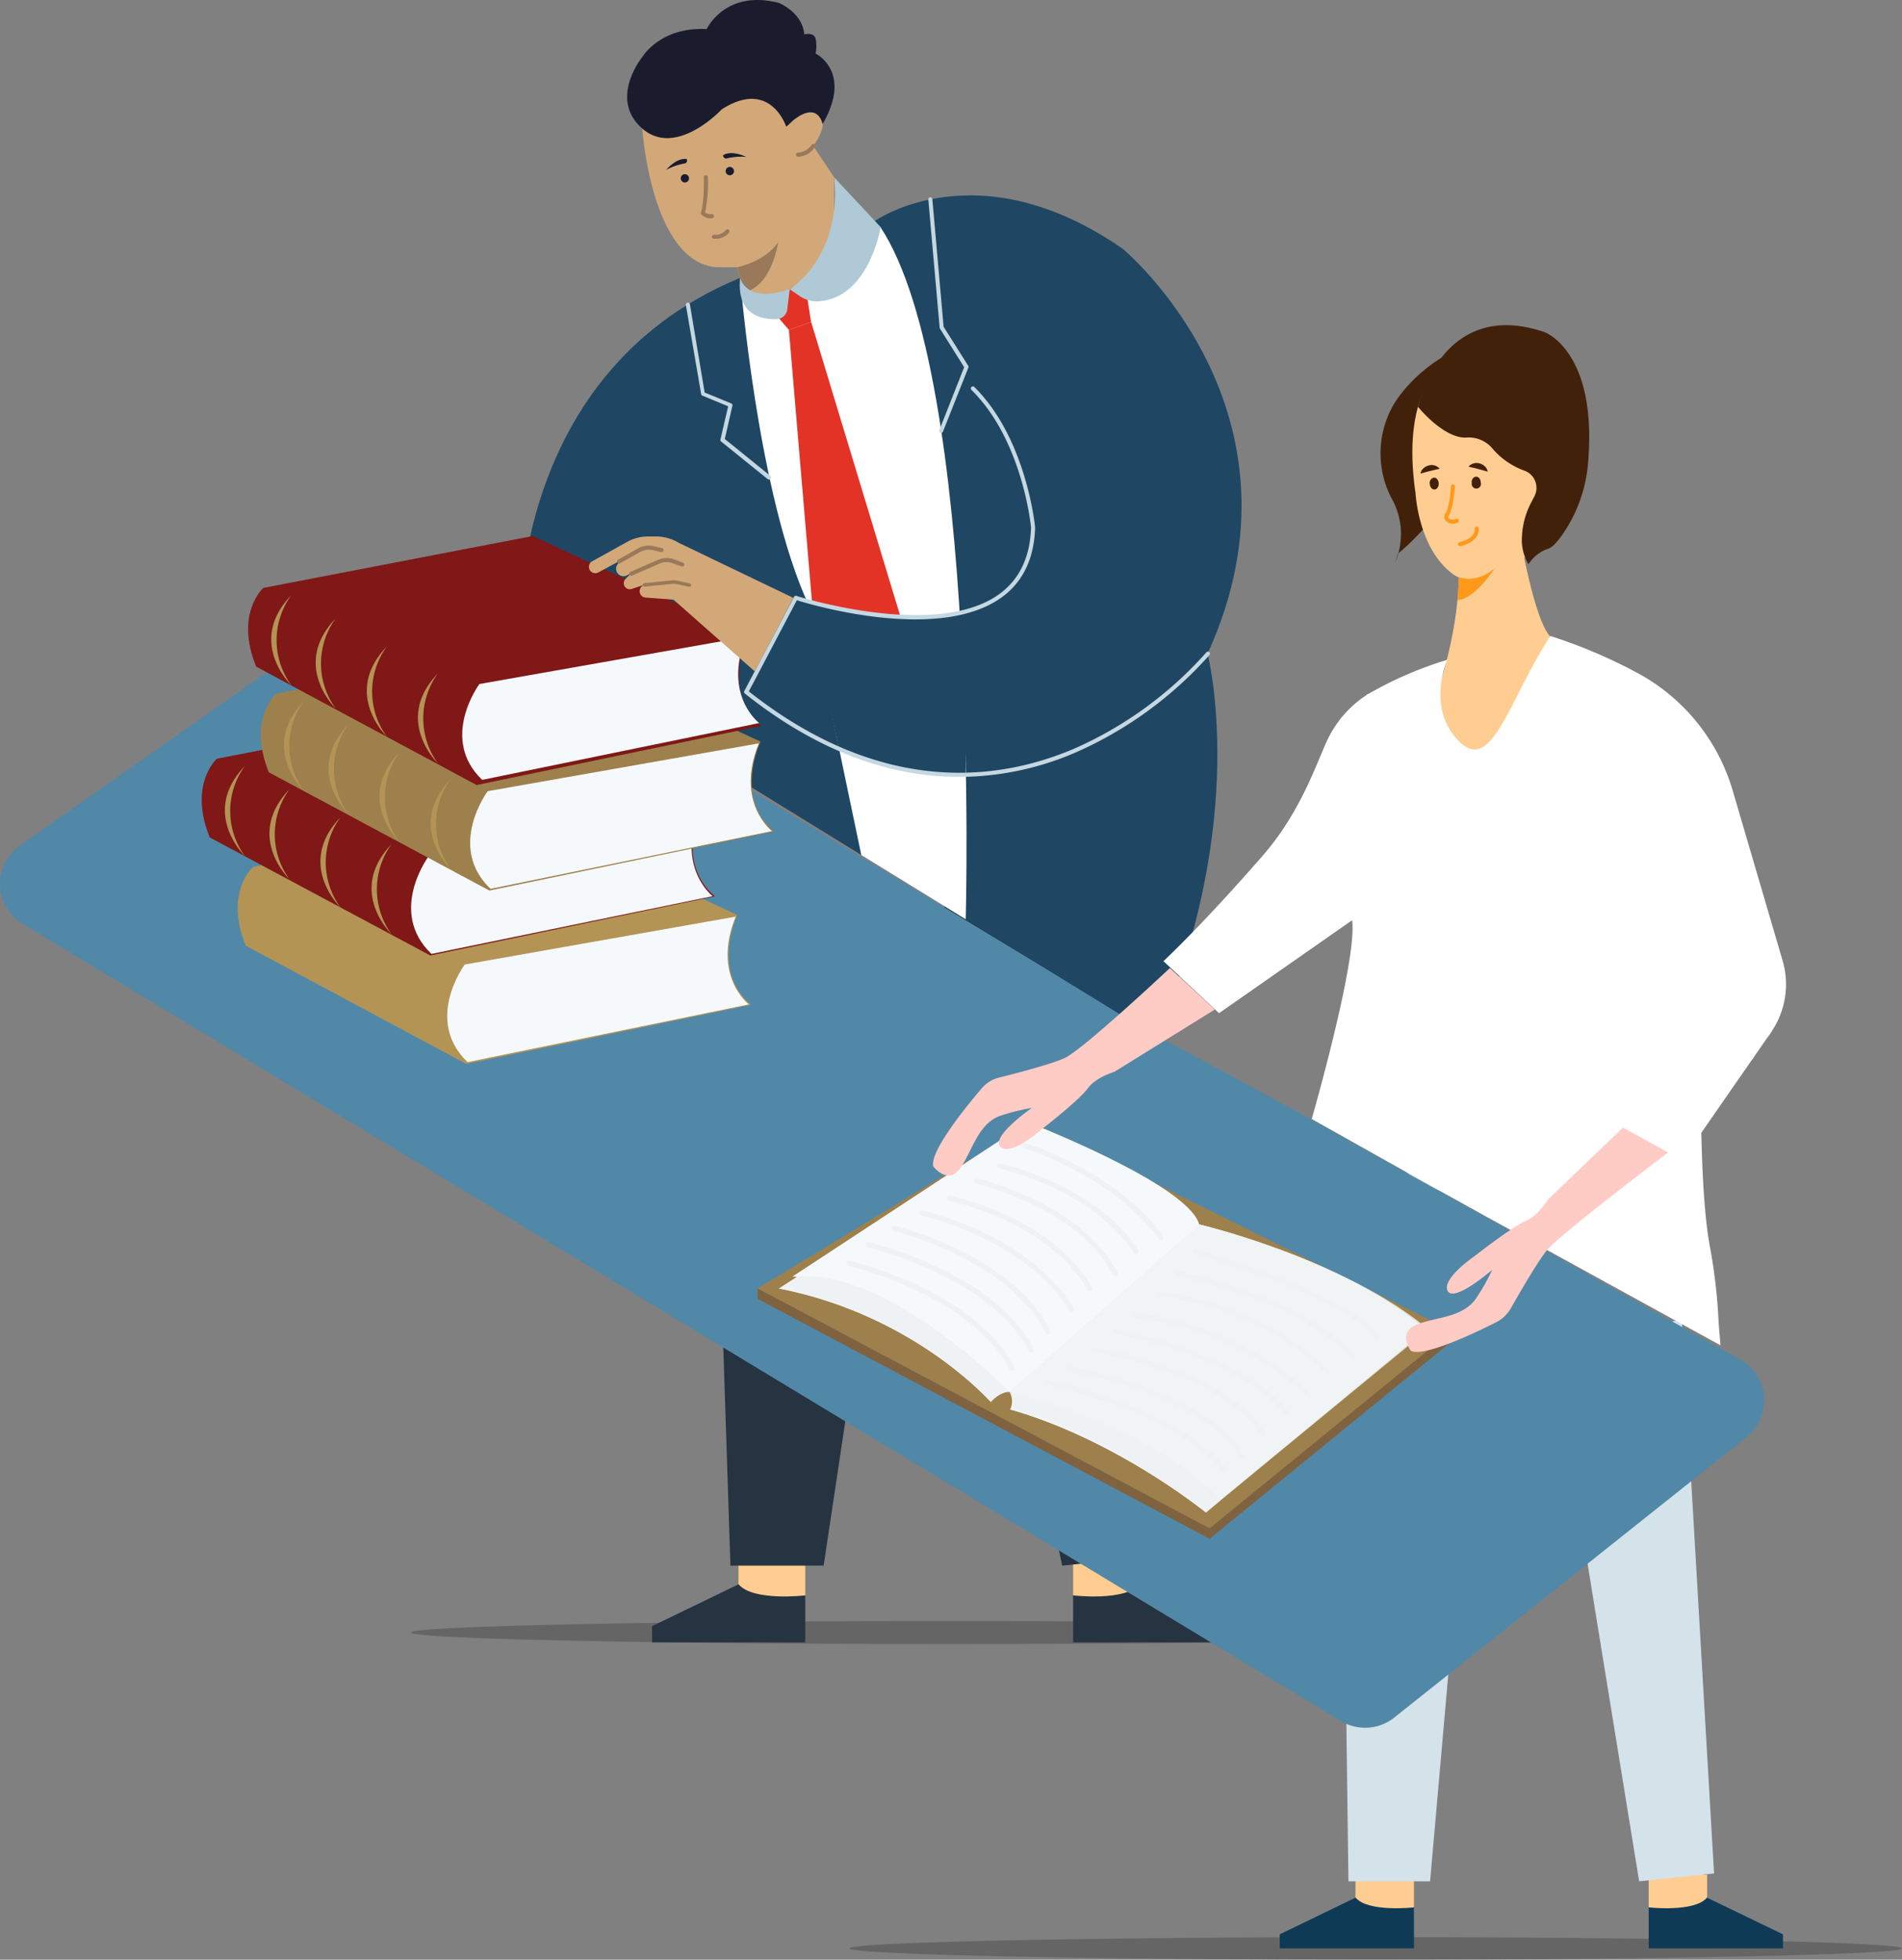
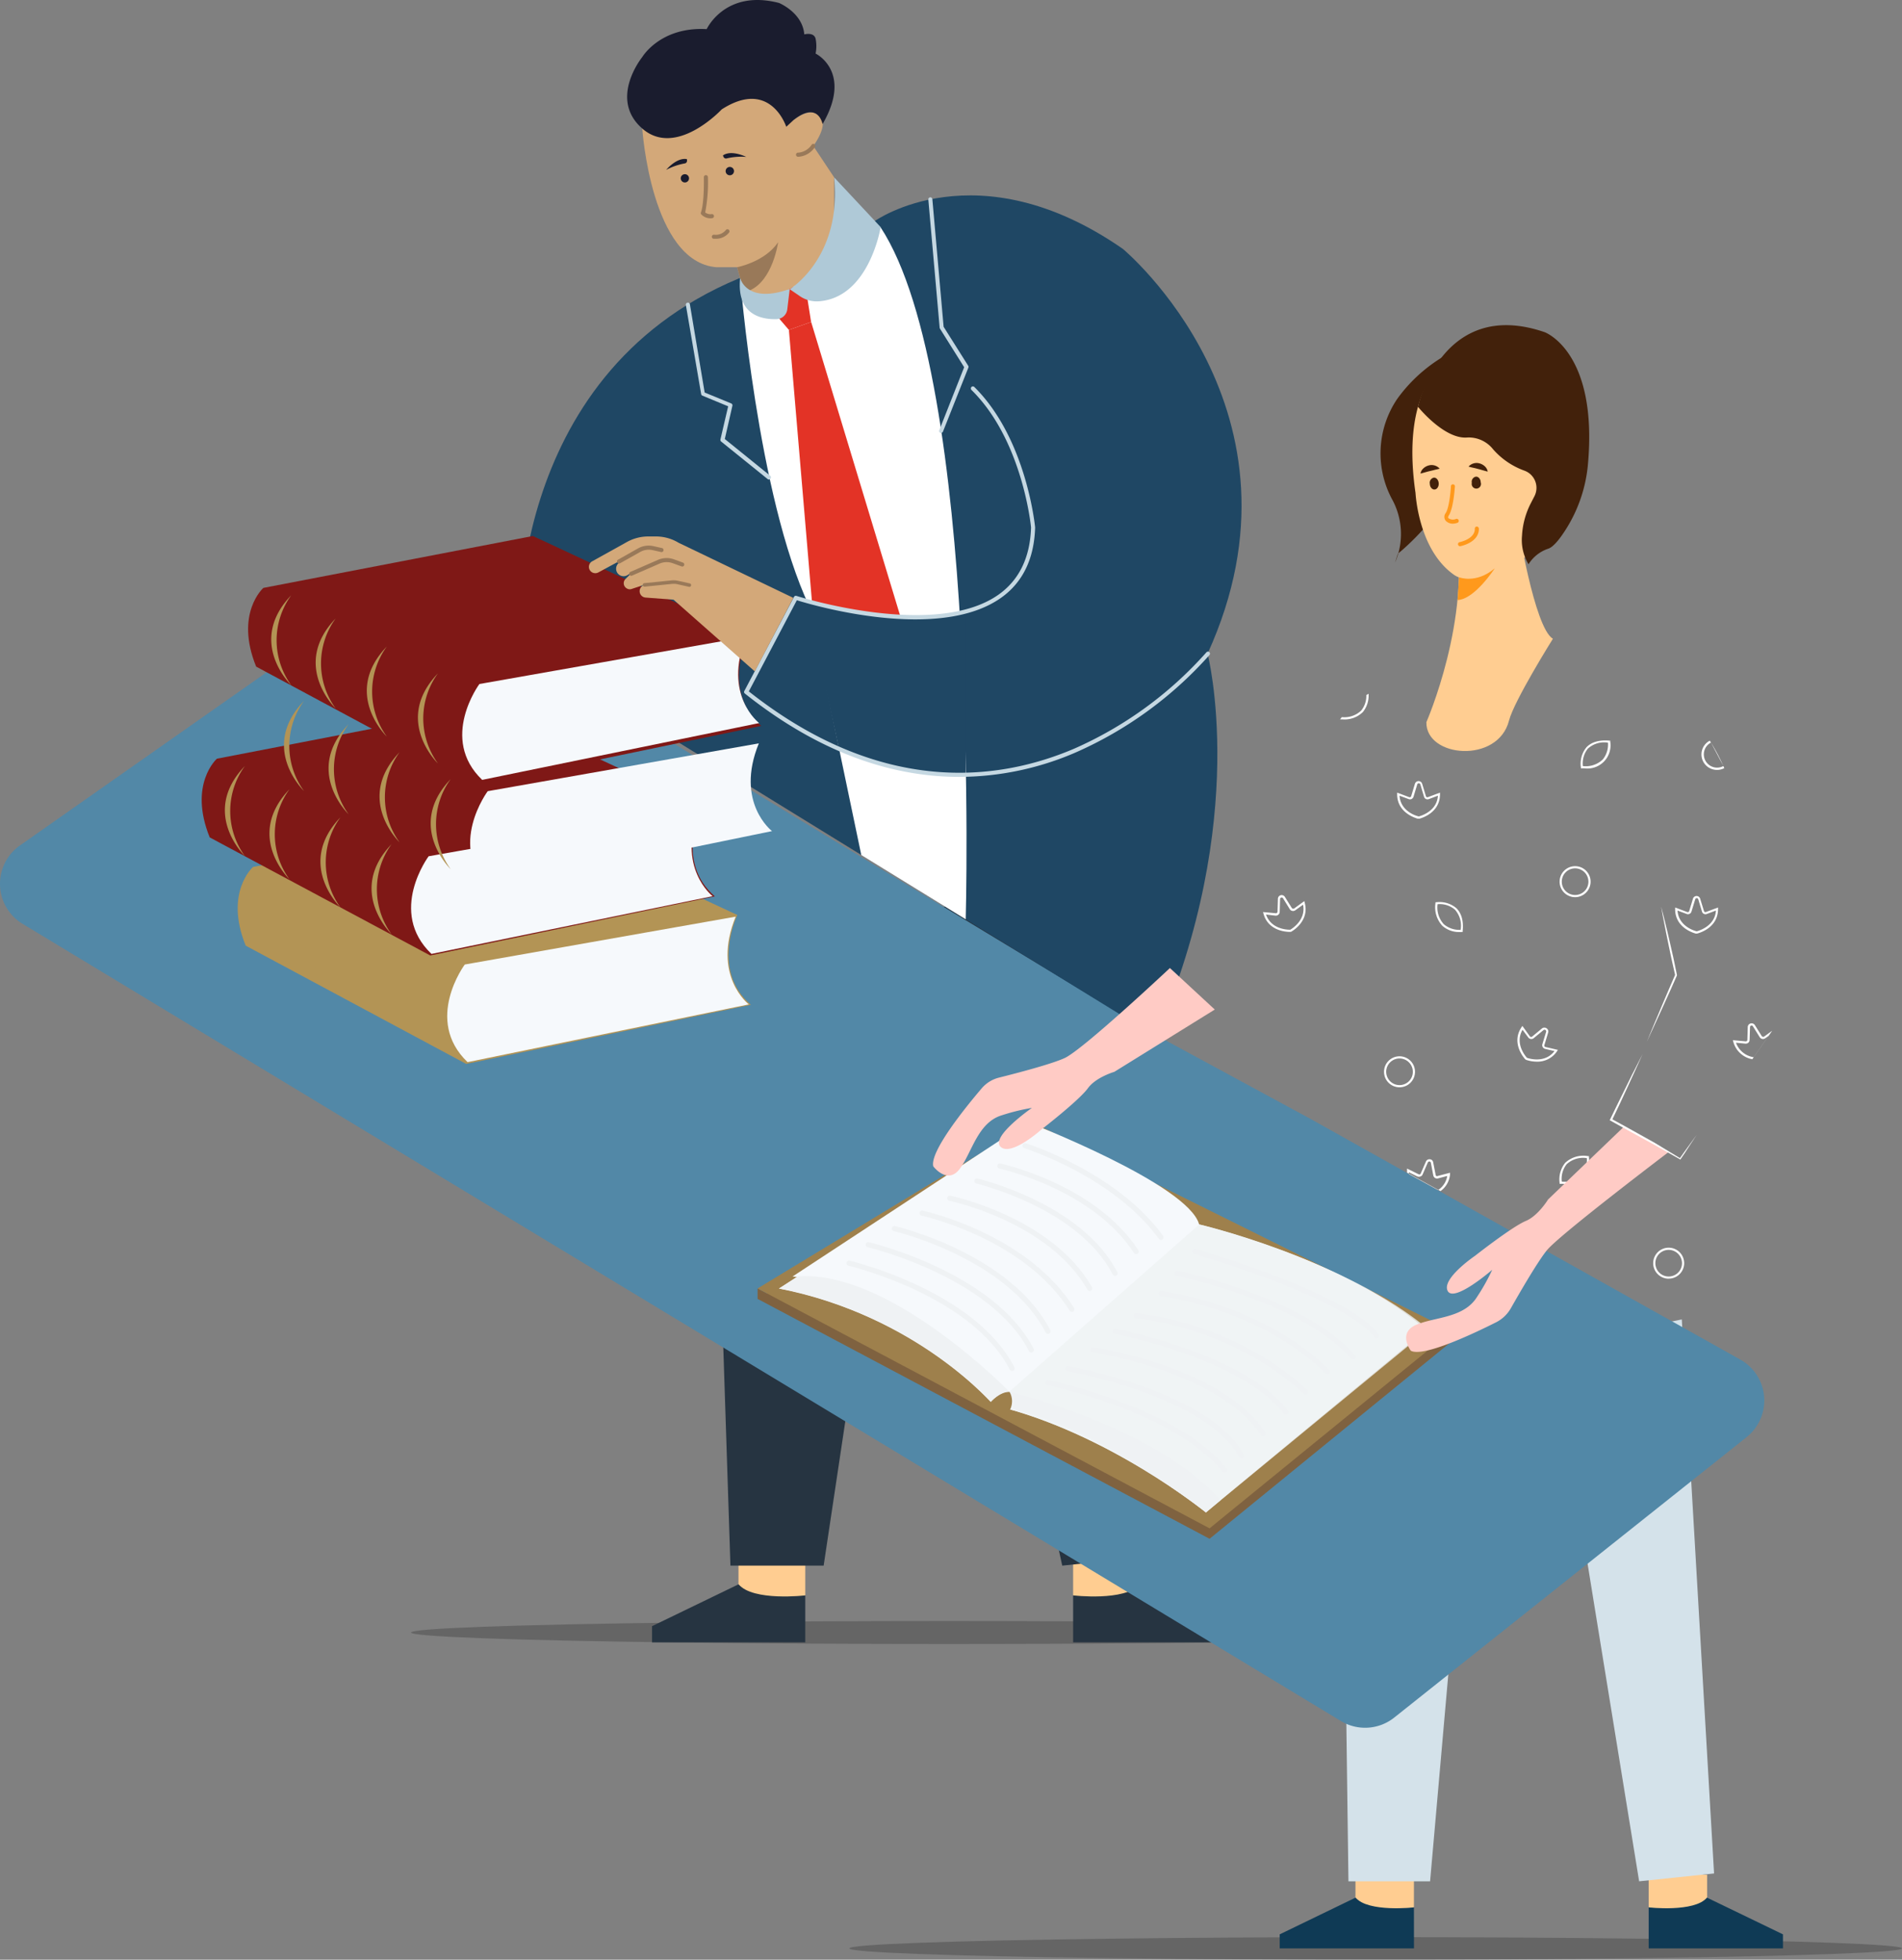
<svg xmlns="http://www.w3.org/2000/svg" viewBox="0 0 368.3 379.44">
  <rect x="0" y="0" width="368.3" height="379.44" fill="#808080" stroke="none" />
  <defs>
    <style>.cls-1{isolation:isolate;}.cls-2{opacity:0.21;}.cls-3{fill:#ffcd91;}.cls-4{fill:#0f3a55;}.cls-5{fill:#d4e2ea;}.cls-6{fill:#263441;}.cls-7{fill:#5288a7;}.cls-8{fill:#7f6240;}.cls-9{fill:#9e804c;}.cls-10{fill:#f6f9fc;}.cls-11{fill:#1f4764;}.cls-12,.cls-21{fill:#fff;}.cls-13{fill:#e33326;}.cls-14{fill:#c5d8e2;}.cls-15{fill:#d3a879;}.cls-16{fill:#1a1c2e;}.cls-17{fill:#997959;}.cls-18{fill:#afc9d7;}.cls-19{fill:none;stroke:#eff2f4;stroke-linecap:round;stroke-miterlimit:10;}.cls-19,.cls-22,.cls-26,.cls-28{mix-blend-mode:multiply;}.cls-20{fill:#ffcbc5;}.cls-21{fill-rule:evenodd;}.cls-22,.cls-28{fill:#eff2f4;}.cls-22{opacity:0.8;}.cls-23{fill:#42210b;}.cls-24{fill:#ff991c;}.cls-25,.cls-26{fill:#b39455;}.cls-27{fill:#7f1816;}</style>
  </defs>
  <title>Asset 21</title>
  <g class="cls-1">
    <g id="Layer_2" data-name="Layer 2">
      <g id="Layer_1-2" data-name="Layer 1">
        <ellipse class="cls-2" cx="183.75" cy="316.09" rx="104.16" ry="2.23" />
        <ellipse class="cls-2" cx="266.38" cy="377.25" rx="101.92" ry="2.18" />
        <path class="cls-3" d="M319.25,363v6.28s7.54,2.09,11.31-1.88V363Z" />
        <path class="cls-4" d="M319.25,369.31s8.8,1,11.31-1.88l14.69,7.1v2.72h-26Z" />
        <path class="cls-3" d="M273.79,363v6.28s-7.55,2.09-11.32-1.88V363Z" />
        <path class="cls-4" d="M273.79,369.31s-8.8,1-11.32-1.88l-14.67,7.1v2.72h26Z" />
        <polygon class="cls-5" points="259.67 255.47 261.11 364.26 276.92 364.26 286.01 261 259.67 255.47" />
        <path class="cls-5" d="M300.59,260.43c-.07,0,16.81,103.83,16.81,103.83l14.51-1.52-6.25-107.27Z" />
        <path class="cls-3" d="M207.8,301.74v7.16s8.6,2.39,12.91-2.14v-5Z" />
        <path class="cls-6" d="M207.8,308.9s10,1.2,12.91-2.14l16.75,8.1V318H207.8Z" />
        <path class="cls-3" d="M155.93,301.74v7.16s-8.63,2.39-12.93-2.14v-5Z" />
        <path class="cls-6" d="M155.93,308.9s-10.05,1.2-12.93-2.14l-16.74,8.1V318h29.67Z" />
        <polygon class="cls-6" points="136.63 156.05 141.44 303.14 159.49 303.14 178.34 177.5 136.63 156.05" />
        <path class="cls-6" d="M178.34,177.5c-.08,0,27.35,125.64,27.35,125.64l16.56-1.73L217.4,160.74Z" />
        <path class="cls-7" d="M259.61,333.2,4.38,178.88a9.06,9.06,0,0,1-.52-15.18l68.85-48.33a9.07,9.07,0,0,1,9.91-.34l140.71,85.12,30.56,16.56L337,263.25a9.07,9.07,0,0,1,1.22,15L270,332.54A9.06,9.06,0,0,1,259.61,333.2Z" />
        <polygon class="cls-8" points="199.82 219.3 281.13 259.7 234.22 297.94 146.7 251.49 199.82 219.3" />
        <polygon class="cls-8" points="146.7 249.47 146.7 251.49 153.14 252.88 146.7 249.47" />
        <polygon class="cls-9" points="199.82 217.27 281.13 257.68 234.22 295.92 146.7 249.47 199.82 217.27" />
        <path class="cls-10" d="M275.48,258.05l-42,34.77s-19.11-15.54-41.06-20.75c0,0-14.8-17.35-41.59-22.58L199,218.43s31.07,12,33.2,19.8C232.22,238.23,259.48,244.57,275.48,258.05Z" />
        <path class="cls-10" d="M275.48,256.88l-42,34.78s-16.08-17-38-22.17c0,0-17.24-19.07-42-22.34L199,217.27s31.07,12,33.2,19.8C232.22,237.07,259.48,243.41,275.48,256.88Z" />
        <path class="cls-11" d="M169.39,42.8s19.85-14.19,48.05,5.4c0,0,37.84,31.42,16.39,78.36,0,0,8.35,32-10,74.13L100.55,124.74S97.35,73,143,53.94Z" />
        <path class="cls-12" d="M143.32,53.81s3.35,42.29,13.4,63.61l10.06,48.14L187,178s2.93-104.47-16.49-134Z" />
        <path class="cls-11" d="M187,118.78v31.3s-14.81.12-24.52-5l-6.26-28.66S171.48,121.53,187,118.78Z" />
        <polygon class="cls-13" points="150.12 60.8 152.76 63.88 157.06 62.34 155.98 55.52 152.76 55.52 150.12 60.8" />
        <path class="cls-13" d="M152.76,63.88l4.48,52.77s12,2.85,17.13,2.78l-17.3-57.09Z" />
        <path class="cls-14" d="M182.24,83.81a.24.24,0,0,1-.14,0,.38.38,0,0,1-.22-.51L186.7,71.1,182,63.61a.37.37,0,0,1-.05-.18l-2.19-24.79a.39.39,0,0,1,.35-.43.4.4,0,0,1,.43.36l2.18,24.7,4.78,7.58a.41.41,0,0,1,0,.36l-4.9,12.35A.39.39,0,0,1,182.24,83.81Z" />
        <path class="cls-14" d="M148.89,92.85a.36.36,0,0,1-.24-.09l-9-7.26a.42.42,0,0,1-.15-.4L141,78.67l-5-2.07a.38.38,0,0,1-.23-.3L132.8,59a.4.4,0,0,1,.78-.13L136.45,76l5.13,2.11a.39.39,0,0,1,.24.45L140.35,85l8.79,7.11a.4.4,0,0,1,.06.56A.39.39,0,0,1,148.89,92.85Z" />
        <path class="cls-15" d="M124.37,24.89s1.69,25.84,14.36,26.85h4l1.4,4.9s11.66,4.73,17.4-12.67V34.35l-4.05-6.08s3.21-4.22,1.18-5.91-4.9.84-4.9.84S136.87-2.47,124.37,24.89Z" />
        <path class="cls-16" d="M152.25,24.55s-3.05-9.45-12.5-3.37c0,0-8.79,9.46-15.38,3.71s0-13.85,0-13.85,3.5-5.91,12.47-5.4c0,0,3.58-7.77,14-5.07,0,0,4.56,1.86,4.9,6.09,0,0,1.86-.51,2.19.83a7.21,7.21,0,0,1,0,2.88s7.25,3.5,1.35,13.66c0,0-.83-4.55-5.57-.83Z" />
        <path class="cls-17" d="M154.65,30.35h-.05a.4.4,0,1,1,0-.79h0A3.44,3.44,0,0,0,157.18,28a.39.39,0,0,1,.6.5A4.14,4.14,0,0,1,154.65,30.35Z" />
        <path class="cls-18" d="M161.53,34.35l9,9.62s-2.19,13.69-12,14.37a5.81,5.81,0,0,1-3.82-1.12L152.92,56S163.06,49.89,161.53,34.35Z" />
        <path class="cls-16" d="M133.41,34.4a.8.8,0,1,1-1.58.26.79.79,0,0,1,.66-.92A.8.8,0,0,1,133.41,34.4Z" />
        <path class="cls-16" d="M142.12,33a.81.81,0,1,1-.93-.67A.81.81,0,0,1,142.12,33Z" />
        <path class="cls-17" d="M137.56,42.27a2.45,2.45,0,0,1-1.76-.75.37.37,0,0,1-.07-.39c.68-1.9.56-6.77.56-6.82a.39.39,0,0,1,.39-.4.39.39,0,0,1,.4.38,30.25,30.25,0,0,1-.53,6.85,1.69,1.69,0,0,0,1.3.31.4.4,0,0,1,.13.78A2.12,2.12,0,0,1,137.56,42.27Z" />
        <path class="cls-17" d="M138.58,46.23c-.23,0-.38,0-.41,0a.41.41,0,0,1-.33-.46.41.41,0,0,1,.46-.32,2.52,2.52,0,0,0,2.21-.86.4.4,0,1,1,.62.49A3.21,3.21,0,0,1,138.58,46.23Z" />
        <path class="cls-16" d="M129,32.89s2-2.44,4-2.08c0,0,.21.69-.38.83A12.15,12.15,0,0,0,129,32.89Z" />
        <path class="cls-16" d="M144.5,30.38s-2.83-1.43-4.5-.3c0,0,.09.7.69.6A12.08,12.08,0,0,1,144.5,30.38Z" />
        <path class="cls-19" d="M198.5,221.84s17.41,5.45,26.3,17.73" />
        <path class="cls-14" d="M185.74,150.42c-12.09,0-26.26-4-41.51-16.14a.38.38,0,0,1-.1-.49l9.62-18.22a.39.39,0,0,1,.47-.19c.27.08,26.77,8.48,39.13-.24,4-2.83,6.12-7.2,6.3-13,0-.12-1.62-16.9-11.54-26.64a.42.42,0,0,1,0-.57.4.4,0,0,1,.56,0c10.12,10,11.75,27,11.77,27.19-.18,6.09-2.41,10.68-6.63,13.65-12.09,8.53-36.31,1.45-39.51.45L145,133.87c25.82,20.39,48.48,17.29,63,11.09a74.19,74.19,0,0,0,25.59-18.64.4.4,0,0,1,.56-.07.41.41,0,0,1,.06.56,75.21,75.21,0,0,1-25.89,18.87A57,57,0,0,1,185.74,150.42Z" />
        <path class="cls-17" d="M142.73,51.74s5.35-1,7.94-4.83c0,0-1,7.43-5.56,9.35,0,0-1.22-.47-1.4-1.07Z" />
        <path class="cls-18" d="M143.32,53.81s1.15,5.13,9.6,2.15l-.47,3.93a2.15,2.15,0,0,1-2,1.9C147.48,61.89,142.58,61,143.32,53.81Z" />
        <path class="cls-20" d="M226.54,187.43s-16.86,15.84-20.4,17.44c-2.61,1.19-9.35,2.94-12.7,3.78a6.46,6.46,0,0,0-3.35,2.08c-3.07,3.6-10.09,12.25-9.37,15.1,0,0,2.73,3.64,5.11.5s3.46-9,8.2-10.4a39.73,39.73,0,0,1,5.79-1.42s-8.11,5.63-6.06,7.54,7.92-3.37,7.92-3.37,7.25-5.59,9-8c1.55-2.12,5.1-3.15,5.1-3.15l19.45-12.06Z" />
        <path class="cls-3" d="M293.84,101s3.24,20.54,6.86,22.68c0,0-7.52,12-8.5,15.85-2.14,8.39-16.11,7.19-16,.3,0,0,8.77-20,5.65-37.56C281.88,102.27,289.62,105.46,293.84,101Z" />
-         <path class="cls-12" d="M342.91,199.91l-13.47,19.42c.2,9,.69,16.78,1.64,21.92a106.65,106.65,0,0,1,1.71,14.8l.36,4.43L287,235.12l-10.68-5.93L254,216.66s8.84-30.64,7.83-38.49l-25.77,18-10.77-10.07s7.34-6.79,19.24-20.45c8.15-9.37,10.92-19.73,13.16-23.66a23,23,0,0,1,1.78-2.67l.35-.44a21.38,21.38,0,0,1,3-3,19.51,19.51,0,0,1,1.8-1.3l.43-.27a73,73,0,0,1,15.2-6.56s-4,8.94,1.89,15.39c6.64,7.32,9.8-7.23,18.06-20a99.22,99.22,0,0,1,17.51,7.51,37.9,37.9,0,0,1,13.42,12.75l.23.37a37.13,37.13,0,0,1,2.4,4.54l.18.41a36.33,36.33,0,0,1,1.62,4.49l9.64,32.86A16.28,16.28,0,0,1,342.91,199.91Z" />
        <path class="cls-12" d="M321.66,175.57c.3,1.09.57,2.18.84,3.28s.54,2.19.78,3.3l.75,3.3.69,3.31v.06l0,.05c-.94,2.15-1.91,4.29-2.88,6.42s-1.95,4.27-2.94,6.4q1.33-3.25,2.71-6.5c.92-2.16,1.83-4.32,2.77-6.47l0,.12-.74-3.3-.69-3.31c-.24-1.11-.44-2.22-.66-3.32S321.85,176.69,321.66,175.57Z" />
        <path class="cls-21" d="M245.15,177.07c.95,2.79,4,2.94,4.57,2.94a.2.2,0,0,0,.13,0c.53-.31,3.06-2,2.47-4.84l-1.5,1.08a.73.73,0,0,1-.57.13.77.77,0,0,1-.49-.33l-1.31-2.12a.3.3,0,0,0-.35-.14.3.3,0,0,0-.23.3l-.07,2.49a.74.74,0,0,1-.25.52.77.77,0,0,1-.56.19Zm4.57,3.36c-.69,0-4.16-.18-5.07-3.55l-.08-.29,2.46.23a.3.3,0,0,0,.24-.07.34.34,0,0,0,.11-.23l.07-2.49a.73.73,0,0,1,1.36-.36l1.32,2.11a.29.29,0,0,0,.2.14.34.34,0,0,0,.24,0l2-1.45.07.3c.91,3.37-2,5.27-2.59,5.62A.76.76,0,0,1,249.72,180.43Z" />
        <path class="cls-21" d="M339.32,205.09a4.67,4.67,0,0,1-3.69-3.39l-.08-.3,2.48.23a.3.3,0,0,0,.23-.08.28.28,0,0,0,.1-.21l.07-2.5a.75.75,0,0,1,1.38-.36l1.32,2.11a.3.3,0,0,0,.19.14.32.32,0,0,0,.24,0l1.6-1.15Zm3.13-4.51-.63.45a.76.76,0,0,1-.58.13.78.78,0,0,1-.49-.34l-1.32-2.11a.31.31,0,0,0-.34-.14.32.32,0,0,0-.22.29l-.08,2.49a.75.75,0,0,1-.24.54.82.82,0,0,1-.56.18l-1.84-.18a4.31,4.31,0,0,0,3.43,2.81Z" />
        <path class="cls-21" d="M278.37,175.07a4.78,4.78,0,0,0,1.21,3.88,4.68,4.68,0,0,0,3.25,1.09,4.65,4.65,0,0,0-1.11-3.92A4.52,4.52,0,0,0,278.37,175.07Zm4.25,5.39a4.84,4.84,0,0,1-3.33-1.21,5.3,5.3,0,0,1-1.33-4.39v-.17l.17,0a5.06,5.06,0,0,1,3.88,1.15c1,1,1.41,2.46,1.22,4.44l0,.17-.17,0A2.52,2.52,0,0,1,282.62,180.46Z" />
        <path class="cls-21" d="M306.5,148.33a4.76,4.76,0,0,0,3.86-1.28,4.57,4.57,0,0,0,1-3.26,4.69,4.69,0,0,0-3.9,1.17A4.62,4.62,0,0,0,306.5,148.33Zm.29.43h-.67l0-.17a5,5,0,0,1,1.08-3.9c.94-1,2.44-1.45,4.42-1.29h.18l0,.17a4.49,4.49,0,0,1-5,5.2Z" />
        <path class="cls-21" d="M265,134.32l-.43.27a4.48,4.48,0,0,1-1,3,4.74,4.74,0,0,1-3.74,1.26l-.35.44H260a5.06,5.06,0,0,0,3.89-1.41A5,5,0,0,0,265,134.32Z" />
        <path class="cls-21" d="M302.42,228.79a4.79,4.79,0,0,0,3.85-1.29,4.57,4.57,0,0,0,1-3.26,4.69,4.69,0,0,0-3.9,1.17A4.57,4.57,0,0,0,302.42,228.79Zm.28.42H302l0-.17a5.11,5.11,0,0,1,1.08-3.89,5.17,5.17,0,0,1,4.43-1.3h.17l0,.17a5.07,5.07,0,0,1-1.12,3.78A5,5,0,0,1,302.7,229.21Z" />
        <path class="cls-21" d="M271,154.06c.19,2.93,3.06,3.87,3.66,4h.14c.59-.16,3.45-1.1,3.64-4l-1.73.65a.73.73,0,0,1-.58,0,.69.69,0,0,1-.38-.44l-.72-2.39a.3.3,0,0,0-.3-.22.29.29,0,0,0-.3.22l-.72,2.39a.79.79,0,0,1-.38.44.76.76,0,0,1-.59,0Zm3.73,4.46-.19,0c-.66-.19-4-1.26-4-4.75v-.3l2.31.87a.31.31,0,0,0,.25,0,.31.31,0,0,0,.16-.19l.72-2.38a.73.73,0,0,1,.71-.53.72.72,0,0,1,.7.53l.72,2.38a.31.31,0,0,0,.16.19.31.31,0,0,0,.25,0l2.32-.87v.3c0,3.49-3.31,4.56-4,4.75Z" />
        <path class="cls-21" d="M294.82,199.39c-1.47,2.55.4,4.91.81,5.37a.21.21,0,0,0,.12.08c.57.19,3.47,1,5.26-1.33l-1.8-.42a.81.81,0,0,1-.48-.35.75.75,0,0,1-.06-.59l.72-2.37a.32.32,0,0,0-.5-.34L297,201a.72.72,0,0,1-.56.17.7.7,0,0,1-.51-.3Zm2.78,6.17a6.64,6.64,0,0,1-2-.32.72.72,0,0,1-.31-.2c-.45-.52-2.61-3.24-.67-6.15l.17-.25,1.44,2a.32.32,0,0,0,.22.13.31.31,0,0,0,.24-.07l1.92-1.59a.75.75,0,0,1,.88,0,.72.72,0,0,1,.29.82l-.72,2.39a.37.37,0,0,0,0,.25.38.38,0,0,0,.2.15l2.41.56-.16.25A4.55,4.55,0,0,1,297.6,205.56Z" />
        <path class="cls-21" d="M272.46,227.05c0-.15,0-.32,0-.48l0-.31,2.23,1.1a.29.29,0,0,0,.42-.15l1-2.3a.73.73,0,0,1,.76-.45.7.7,0,0,1,.65.59l.48,2.45a.28.28,0,0,0,.14.2.29.29,0,0,0,.24,0l2.4-.63,0,.32a4.44,4.44,0,0,1-1.84,3.23Zm6,3.37a4,4,0,0,0,1.78-2.73l-1.78.47a.73.73,0,0,1-.59-.09.74.74,0,0,1-.33-.49l-.47-2.44a.31.31,0,0,0-.27-.25.32.32,0,0,0-.32.19l-1,2.3a.71.71,0,0,1-.42.41.89.89,0,0,1-.6,0l-1.65-.82c0,.11,0,.24,0,.35Z" />
        <path class="cls-22" d="M276.59,257.39l-43.06,35.43s-19.11-15.54-41.06-20.75l39.75-35S260.59,243.92,276.59,257.39Z" />
        <path class="cls-21" d="M324.83,176.3c.19,2.93,3.06,3.86,3.65,4a.17.17,0,0,0,.14,0c.59-.16,3.46-1.09,3.65-4l-1.74.65a.69.69,0,0,1-.58,0,.72.72,0,0,1-.38-.44l-.72-2.39a.32.32,0,0,0-.3-.22.3.3,0,0,0-.29.22l-.73,2.39a.72.72,0,0,1-.38.44.69.69,0,0,1-.58,0Zm3.72,4.46a.57.57,0,0,1-.18,0c-.67-.18-4-1.25-4-4.74v-.31l2.32.87a.36.36,0,0,0,.25,0,.33.33,0,0,0,.16-.19l.72-2.38a.73.73,0,0,1,1.4,0l.73,2.38a.3.3,0,0,0,.16.19.33.33,0,0,0,.24,0l2.33-.87V176c0,3.49-3.31,4.56-4,4.74A.57.57,0,0,1,328.55,180.76Z" />
        <path class="cls-21" d="M305,168.13a2.58,2.58,0,1,0,2.58,2.58A2.59,2.59,0,0,0,305,168.13Zm0,5.58a3,3,0,1,1,3-3A3,3,0,0,1,305,173.71Z" />
        <path class="cls-21" d="M271,204.94a2.58,2.58,0,1,0,2.58,2.57A2.58,2.58,0,0,0,271,204.94Zm0,5.58a3,3,0,1,1,3-3A3,3,0,0,1,271,210.52Z" />
        <path class="cls-21" d="M323.12,242a2.58,2.58,0,1,0,2.58,2.58A2.59,2.59,0,0,0,323.12,242Zm0,5.58a3,3,0,1,1,3-3A3,3,0,0,1,323.12,247.57Z" />
        <path class="cls-20" d="M323.12,223.05s-21.1,16-23.56,19c-1.81,2.21-5.29,8.24-7,11.25a6.85,6.85,0,0,1-2.85,2.72c-4.17,2.1-14.09,6.83-16.52,5.51,0,0-2.59-3.43,1-5s9.29-1.26,11.85-5.47a39.07,39.07,0,0,0,2.91-5.2s-7.43,6.46-8.63,4.08,5.3-6.79,5.3-6.79,7.16-5.63,9.84-6.75c2.39-1,4.31-4.16,4.31-4.16l14.59-14Z" />
        <path class="cls-12" d="M328.55,219.72,327,222.07c-.51.79-1,1.58-1.56,2.35l-.06.09-.1-.06-3.34-1.89-1.67-.94-1.68-.92c-2.25-1.23-4.49-2.46-6.72-3.71l-.17-.09.08-.17,1.55-3.18,1.56-3.16c.52-1,1-2.1,1.57-3.15l1.6-3.14-1.45,3.22c-.47,1.06-1,2.13-1.47,3.2l-1.48,3.19-1.52,3.19-.08-.26c2.25,1.22,4.48,2.47,6.72,3.72l1.68.94,1.65,1,3.29,2-.15,0c.53-.77,1.09-1.53,1.64-2.29Z" />
        <path class="cls-21" d="M331.31,143.78l2.4,4.54A37.13,37.13,0,0,0,331.31,143.78Zm2.4,4.54a2.48,2.48,0,0,1-1.22.31,2.57,2.57,0,0,1-1.18-4.85l-.23-.37a3,3,0,0,0,1.41,5.66,3,3,0,0,0,1.4-.34Z" />
        <path class="cls-23" d="M270.69,107.2s22.09-17.24,15.14-41a29.93,29.93,0,0,0-15.25,11,18.81,18.81,0,0,0-.87,19.75,14,14,0,0,1,.42,12" />
        <path class="cls-3" d="M281.5,111.26A3.91,3.91,0,0,0,284,112c4.18-.38,17.2-2.92,22.17-20.2,5.94-20.72-11.83-27.29-11.83-27.29s-25-2-20.25,30.88C274.11,95.34,274.54,106.31,281.5,111.26Z" />
        <path class="cls-23" d="M299.09,64.31c-20-6.83-24.51,14.46-24.51,14.46s5.08,6.32,9.53,5.94a6,6,0,0,1,5,2.27A14.64,14.64,0,0,0,295,91.06l.19.07a3.54,3.54,0,0,1,1.94,4.94l-.68,1.32a15.49,15.49,0,0,0-1.73,6.31,9.09,9.09,0,0,0,1.26,5.55,7.19,7.19,0,0,1,3.78-3c.86-.24,2-1.55,3.05-3.14a28.21,28.21,0,0,0,4.7-13.49C309.37,68,299.09,64.31,299.09,64.31Z" />
        <path class="cls-23" d="M276.87,93.68c0,.63.45,1.13.92,1.1s.84-.56.8-1.2-.45-1.12-.92-1.1A1,1,0,0,0,276.87,93.68Z" />
        <path class="cls-23" d="M285,93.49a.9.9,0,1,0,1.72-.1c0-.63-.44-1.13-.93-1.1A1,1,0,0,0,285,93.49Z" />
        <path class="cls-24" d="M281.39,101.39a1.85,1.85,0,0,1-1.44-.56,1.19,1.19,0,0,1,0-1.5c.72-1.12,1-4.81,1-5.18a.39.39,0,0,1,.39-.38h0a.4.4,0,0,1,.39.39s-.26,4.17-1.16,5.6c-.17.25-.2.45-.1.57a1.5,1.5,0,0,0,1.43.16.4.4,0,1,1,.3.74A2.62,2.62,0,0,1,281.39,101.39Z" />
        <path class="cls-24" d="M282.72,105.76a.4.4,0,0,1-.39-.33.39.39,0,0,1,.31-.46s3-.59,2.94-2.62a.39.39,0,0,1,.39-.4.43.43,0,0,1,.4.38c.05,2.7-3.43,3.39-3.58,3.42Z" />
        <path class="cls-23" d="M275.06,91.69a1.76,1.76,0,0,1,.56-1,2.37,2.37,0,0,1,1-.56,2.08,2.08,0,0,1,2.15.61c-.4.13-.72.17-1,.25s-.57.14-.85.21C276.36,91.32,275.83,91.5,275.06,91.69Z" />
        <path class="cls-23" d="M288.08,91.31c-.78-.19-1.31-.37-1.87-.51-.27-.07-.54-.15-.84-.21a9.93,9.93,0,0,1-1-.25,2.08,2.08,0,0,1,2.15-.61,2.49,2.49,0,0,1,1,.56A1.84,1.84,0,0,1,288.08,91.31Z" />
        <path class="cls-24" d="M282.53,111.77s3.29,1.34,6.91-1.73c0,0-3.87,6-7.19,6.14Z" />
        <path class="cls-25" d="M47.58,183.1,90.28,206l55.11-11.45c-7.82-6.69-2.61-17.39-2.61-17.39l-41.62-19.38L49,167.86S43.39,172.78,47.58,183.1Z" />
        <path class="cls-10" d="M142.46,177.48,90,186.75s-8,10.72.54,18.9L145,194.47S137.78,188.94,142.46,177.48Z" />
        <path class="cls-26" d="M82.79,201.85s-8.72-8.37,0-17.44A14.81,14.81,0,0,0,82.79,201.85Z" />
        <path class="cls-26" d="M72.89,196.65s-8.72-8.37,0-17.44A14.79,14.79,0,0,0,72.89,196.65Z" />
        <path class="cls-26" d="M63,191.21s-8.71-8.37,0-17.44A14.81,14.81,0,0,0,63,191.21Z" />
        <path class="cls-26" d="M54.38,186.71s-8.71-8.36,0-17.43A14.8,14.8,0,0,0,54.38,186.71Z" />
        <path class="cls-27" d="M40.61,162.14,83.31,185l55.11-11.44c-7.82-6.7-2.6-17.4-2.6-17.4L94.2,136.81,42,146.9S36.43,151.82,40.61,162.14Z" />
        <path class="cls-10" d="M135.5,156.53,83,165.79s-8,10.73.55,18.91L138,173.52S130.82,168,135.5,156.53Z" />
        <path class="cls-26" d="M75.82,180.89s-8.71-8.37,0-17.44A14.81,14.81,0,0,0,75.82,180.89Z" />
        <path class="cls-26" d="M65.92,175.69s-8.71-8.37,0-17.44A14.81,14.81,0,0,0,65.92,175.69Z" />
        <path class="cls-26" d="M56.05,170.25s-8.71-8.36,0-17.43A14.8,14.8,0,0,0,56.05,170.25Z" />
        <path class="cls-26" d="M47.42,165.75s-8.72-8.36,0-17.43A14.78,14.78,0,0,0,47.42,165.75Z" />
-         <path class="cls-9" d="M52.06,149.54l42.7,22.89L149.87,161c-7.82-6.7-2.6-17.4-2.6-17.4l-41.63-19.38L53.47,134.3S47.87,139.22,52.06,149.54Z" />
        <path class="cls-10" d="M146.94,143.93l-52.5,9.26s-8,10.73.54,18.91l54.51-11.18S142.26,155.38,146.94,143.93Z" />
        <path class="cls-26" d="M87.27,168.29s-8.71-8.37,0-17.44A14.81,14.81,0,0,0,87.27,168.29Z" />
        <path class="cls-26" d="M77.37,163.09s-8.72-8.37,0-17.44A14.81,14.81,0,0,0,77.37,163.09Z" />
        <path class="cls-26" d="M67.5,157.65s-8.72-8.36,0-17.43A14.8,14.8,0,0,0,67.5,157.65Z" />
        <path class="cls-26" d="M58.86,153.15s-8.71-8.36,0-17.43A14.8,14.8,0,0,0,58.86,153.15Z" />
        <path class="cls-27" d="M49.6,129.07,92.29,152l55.11-11.45c-7.82-6.69-2.6-17.39-2.6-17.39l-41.62-19.38L51,113.83S45.41,118.75,49.6,129.07Z" />
        <path class="cls-10" d="M144.49,123.32l-51.66,9.12S85,143,93.37,151L147,140S139.88,134.59,144.49,123.32Z" />
        <path class="cls-26" d="M84.8,147.82s-8.71-8.37,0-17.44A14.81,14.81,0,0,0,84.8,147.82Z" />
        <path class="cls-26" d="M74.9,142.62s-8.71-8.37,0-17.44A14.81,14.81,0,0,0,74.9,142.62Z" />
        <path class="cls-26" d="M65,137.18s-8.71-8.37,0-17.44A14.81,14.81,0,0,0,65,137.18Z" />
        <path class="cls-26" d="M56.4,132.68s-8.72-8.36,0-17.43A14.8,14.8,0,0,0,56.4,132.68Z" />
        <path class="cls-9" d="M191.25,272.19s2.09-3,4.24-2.7a3.68,3.68,0,0,1-.8,4.6Z" />
        <path class="cls-28" d="M195.49,269.49s-23.17-23.75-41-22.34l-3.63,2.34s23.2,3.4,41,21.92C191.87,271.41,193.61,269.47,195.49,269.49Z" />
        <path class="cls-28" d="M195.49,269.49s28.41,6.74,40.83,21l-2.79,2.35S211.45,275.47,196,273A3.19,3.19,0,0,0,195.49,269.49Z" />
        <path class="cls-15" d="M130.42,116.11,125,115.7a1.24,1.24,0,0,1-.54-2.3l.3-.17-2.41.79a1.09,1.09,0,0,1-1-.1,1.16,1.16,0,0,1-.23-1.82l1.38-1.36-1,.62a1.45,1.45,0,0,1-1.74-2.3l.85-.79-4.76,2.57a1.24,1.24,0,0,1-1.56-.34,1.22,1.22,0,0,1,.42-1.84l6.71-3.73a8.51,8.51,0,0,1,4.12-1.06h1.46a8.52,8.52,0,0,1,3.23.63,8.84,8.84,0,0,1,1.19.6l22.2,10.66L146.16,130Z" />
        <path class="cls-17" d="M133.45,113.61l-.08,0-2.19-.49a3.46,3.46,0,0,0-1.11-.06l-5.23.53a.36.36,0,0,1-.38-.31.34.34,0,0,1,.31-.37l5.23-.53a3.91,3.91,0,0,1,1.32.08l2.2.49a.34.34,0,0,1-.07.68Z" />
        <path class="cls-17" d="M122.23,111.49a.4.4,0,0,1-.36-.25.38.38,0,0,1,.2-.51l5.34-2.33a4.21,4.21,0,0,1,3.1-.1l1.73.63a.39.39,0,0,1,.24.5.38.38,0,0,1-.5.24l-1.74-.63a3.45,3.45,0,0,0-2.51.08l-5.34,2.33A.53.53,0,0,1,122.23,111.49Z" />
        <path class="cls-17" d="M119.86,109.11a.4.4,0,0,1-.35-.21.39.39,0,0,1,.16-.53l3.88-2.19a4.2,4.2,0,0,1,3-.43l1.57.35a.4.4,0,1,1-.18.77l-1.56-.35a3.37,3.37,0,0,0-2.41.35l-3.88,2.18A.41.41,0,0,1,119.86,109.11Z" />
        <path class="cls-19" d="M164.41,244.58s24,5.67,31.56,20.37" />
        <path class="cls-19" d="M168.14,241s24,5.68,31.56,20.37" />
        <path class="cls-19" d="M173.19,237.88s22.16,5.19,29.73,19.88" />
        <path class="cls-19" d="M178.55,234.89s19.95,4.27,29,18.61" />
        <path class="cls-19" d="M183.92,232s19.38,4,27.08,17.45" />
        <path class="cls-19" d="M189.18,228.68s19.92,4.66,26.73,17.86" />
        <path class="cls-19" d="M193.61,225.77s18.16,3.91,26.39,16.56" />
        <path class="cls-19" d="M231.39,242.33s29.08,8.29,35.16,16.29" />
        <path class="cls-19" d="M228,246.54s24.19,5,34,16.16" />
        <path class="cls-19" d="M202.92,267.72s24.56,5,34.24,16.93" />
        <path class="cls-19" d="M206.81,265s27.18,4.82,33.6,16.91" />
        <path class="cls-19" d="M211.65,261.36s24.52,3.57,32.92,16.22" />
        <path class="cls-19" d="M215.91,257.76s24.78,4.77,33.06,15.64" />
        <path class="cls-19" d="M220,254.76s18.34,1.44,32.8,14.73" />
        <path class="cls-19" d="M224.8,250.47s19,2.18,32.26,15.11" />
      </g>
    </g>
  </g>
</svg>